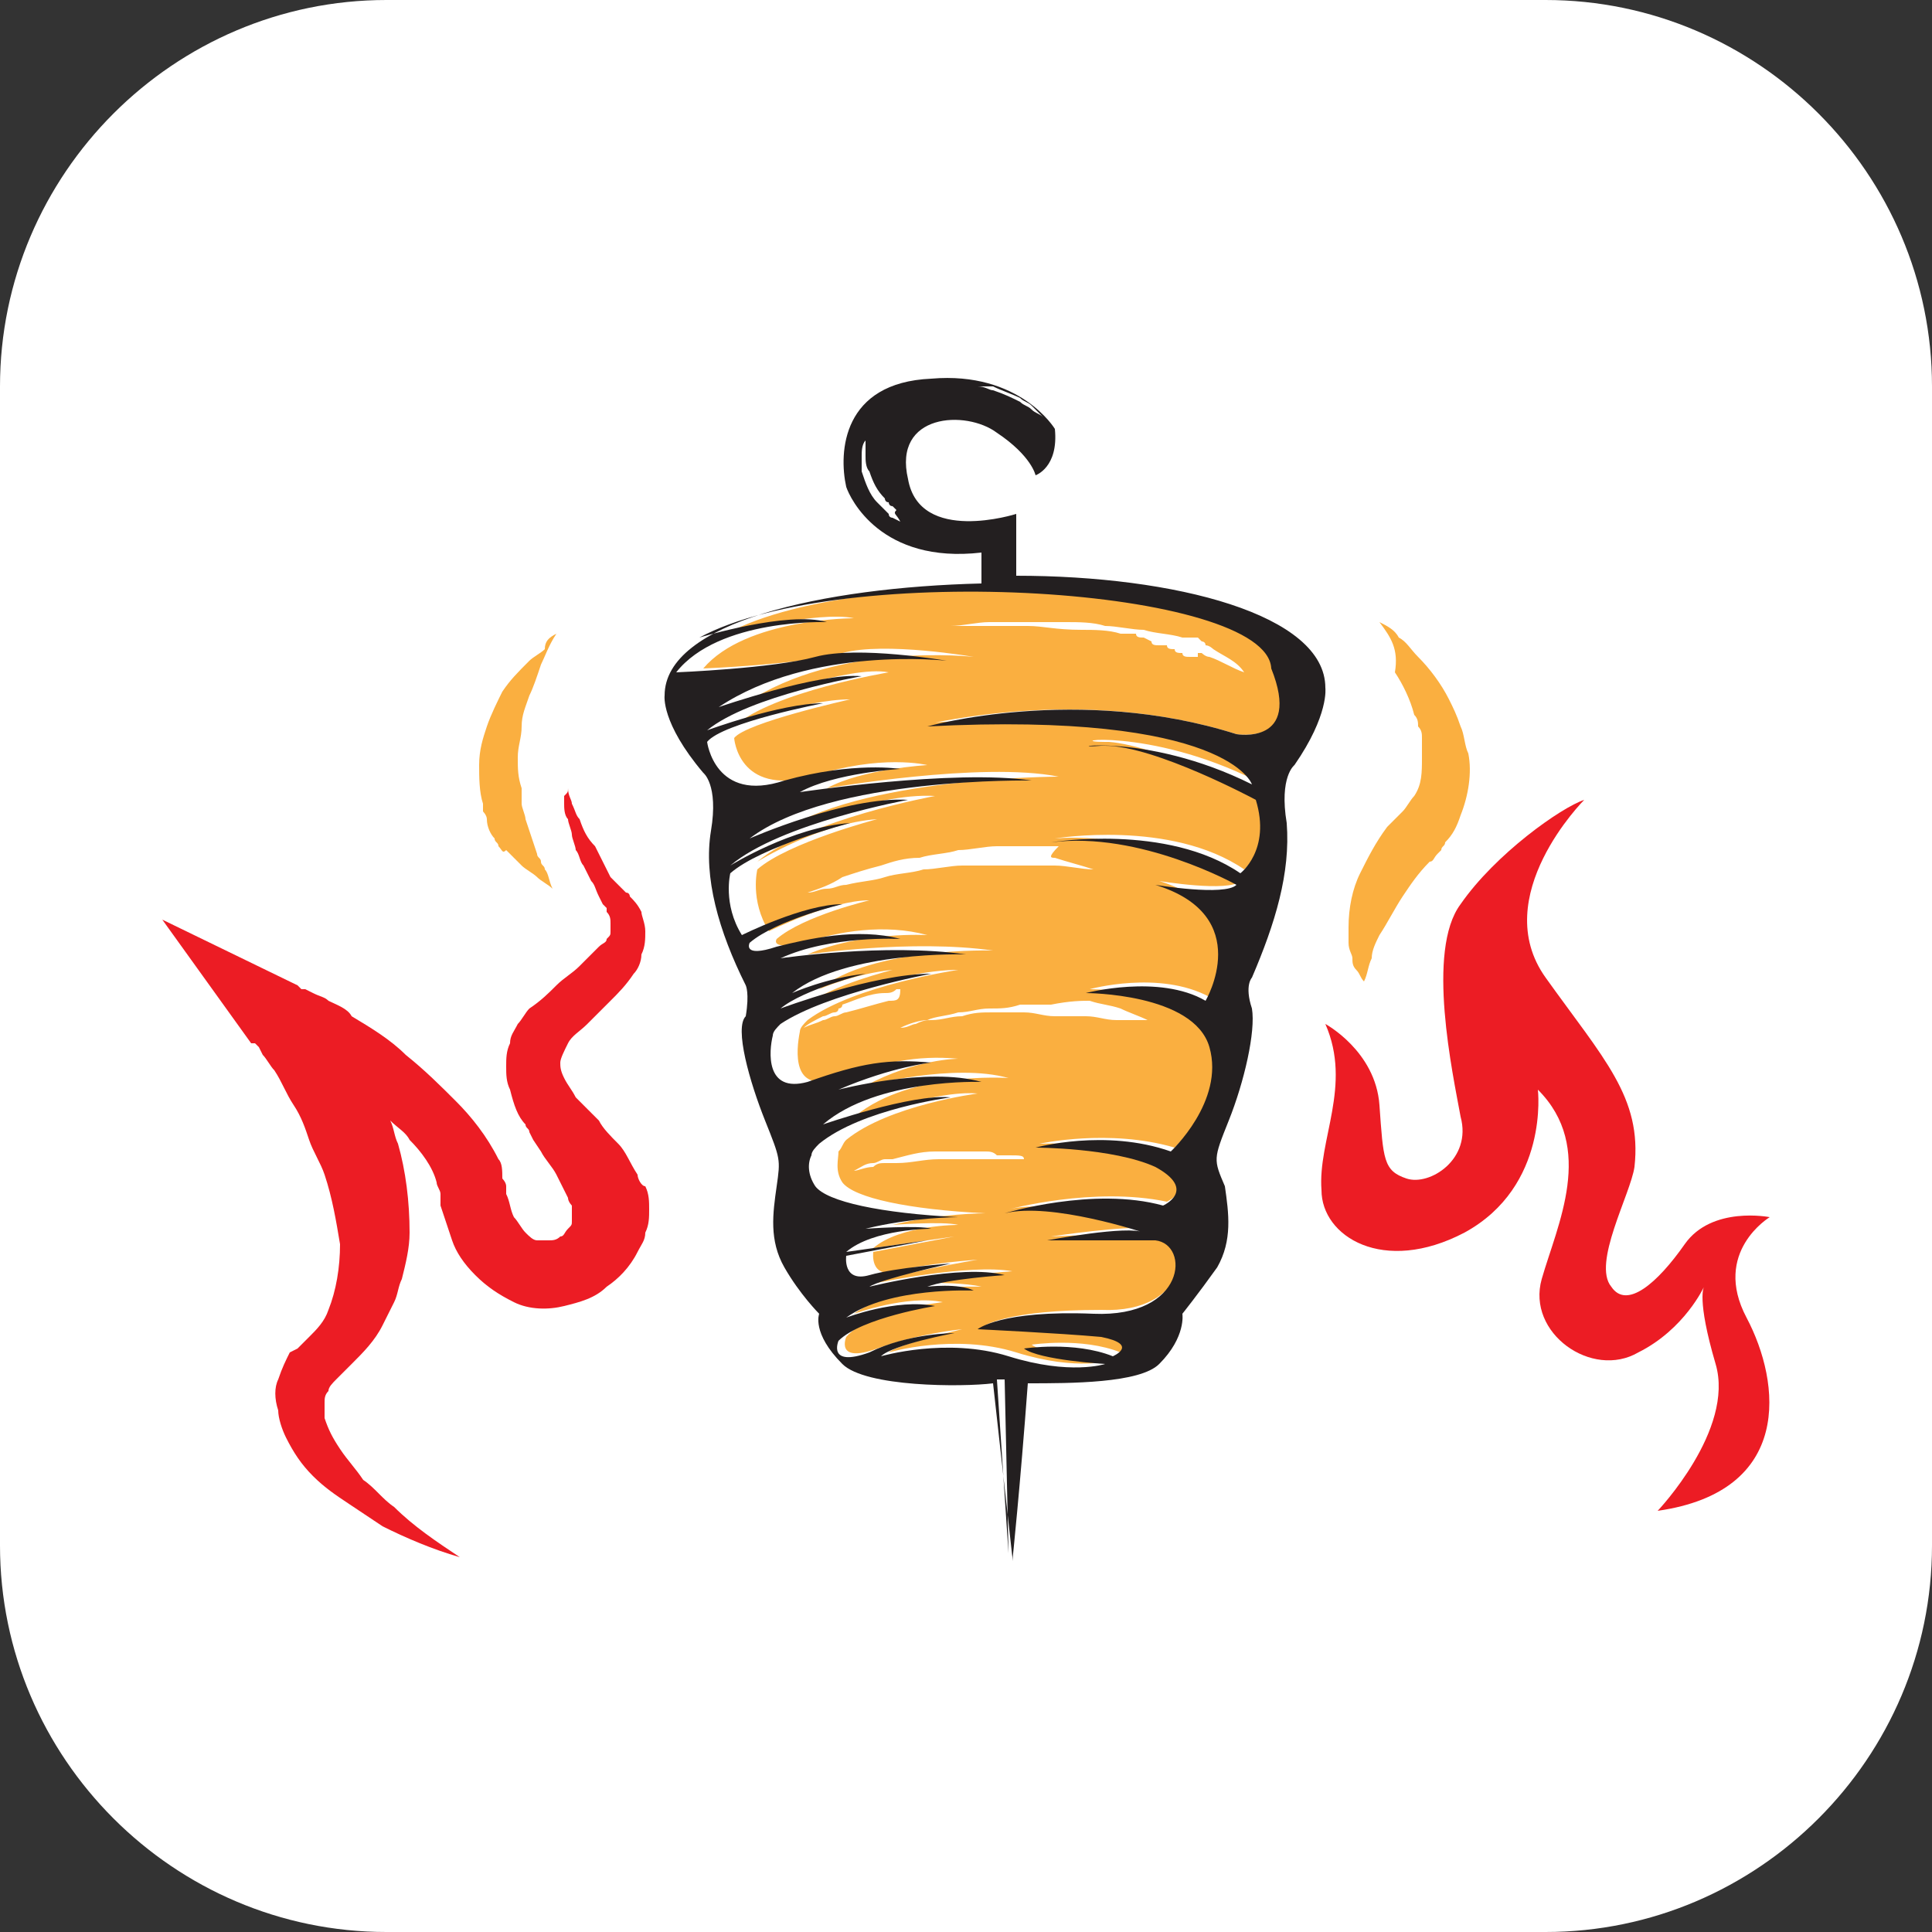
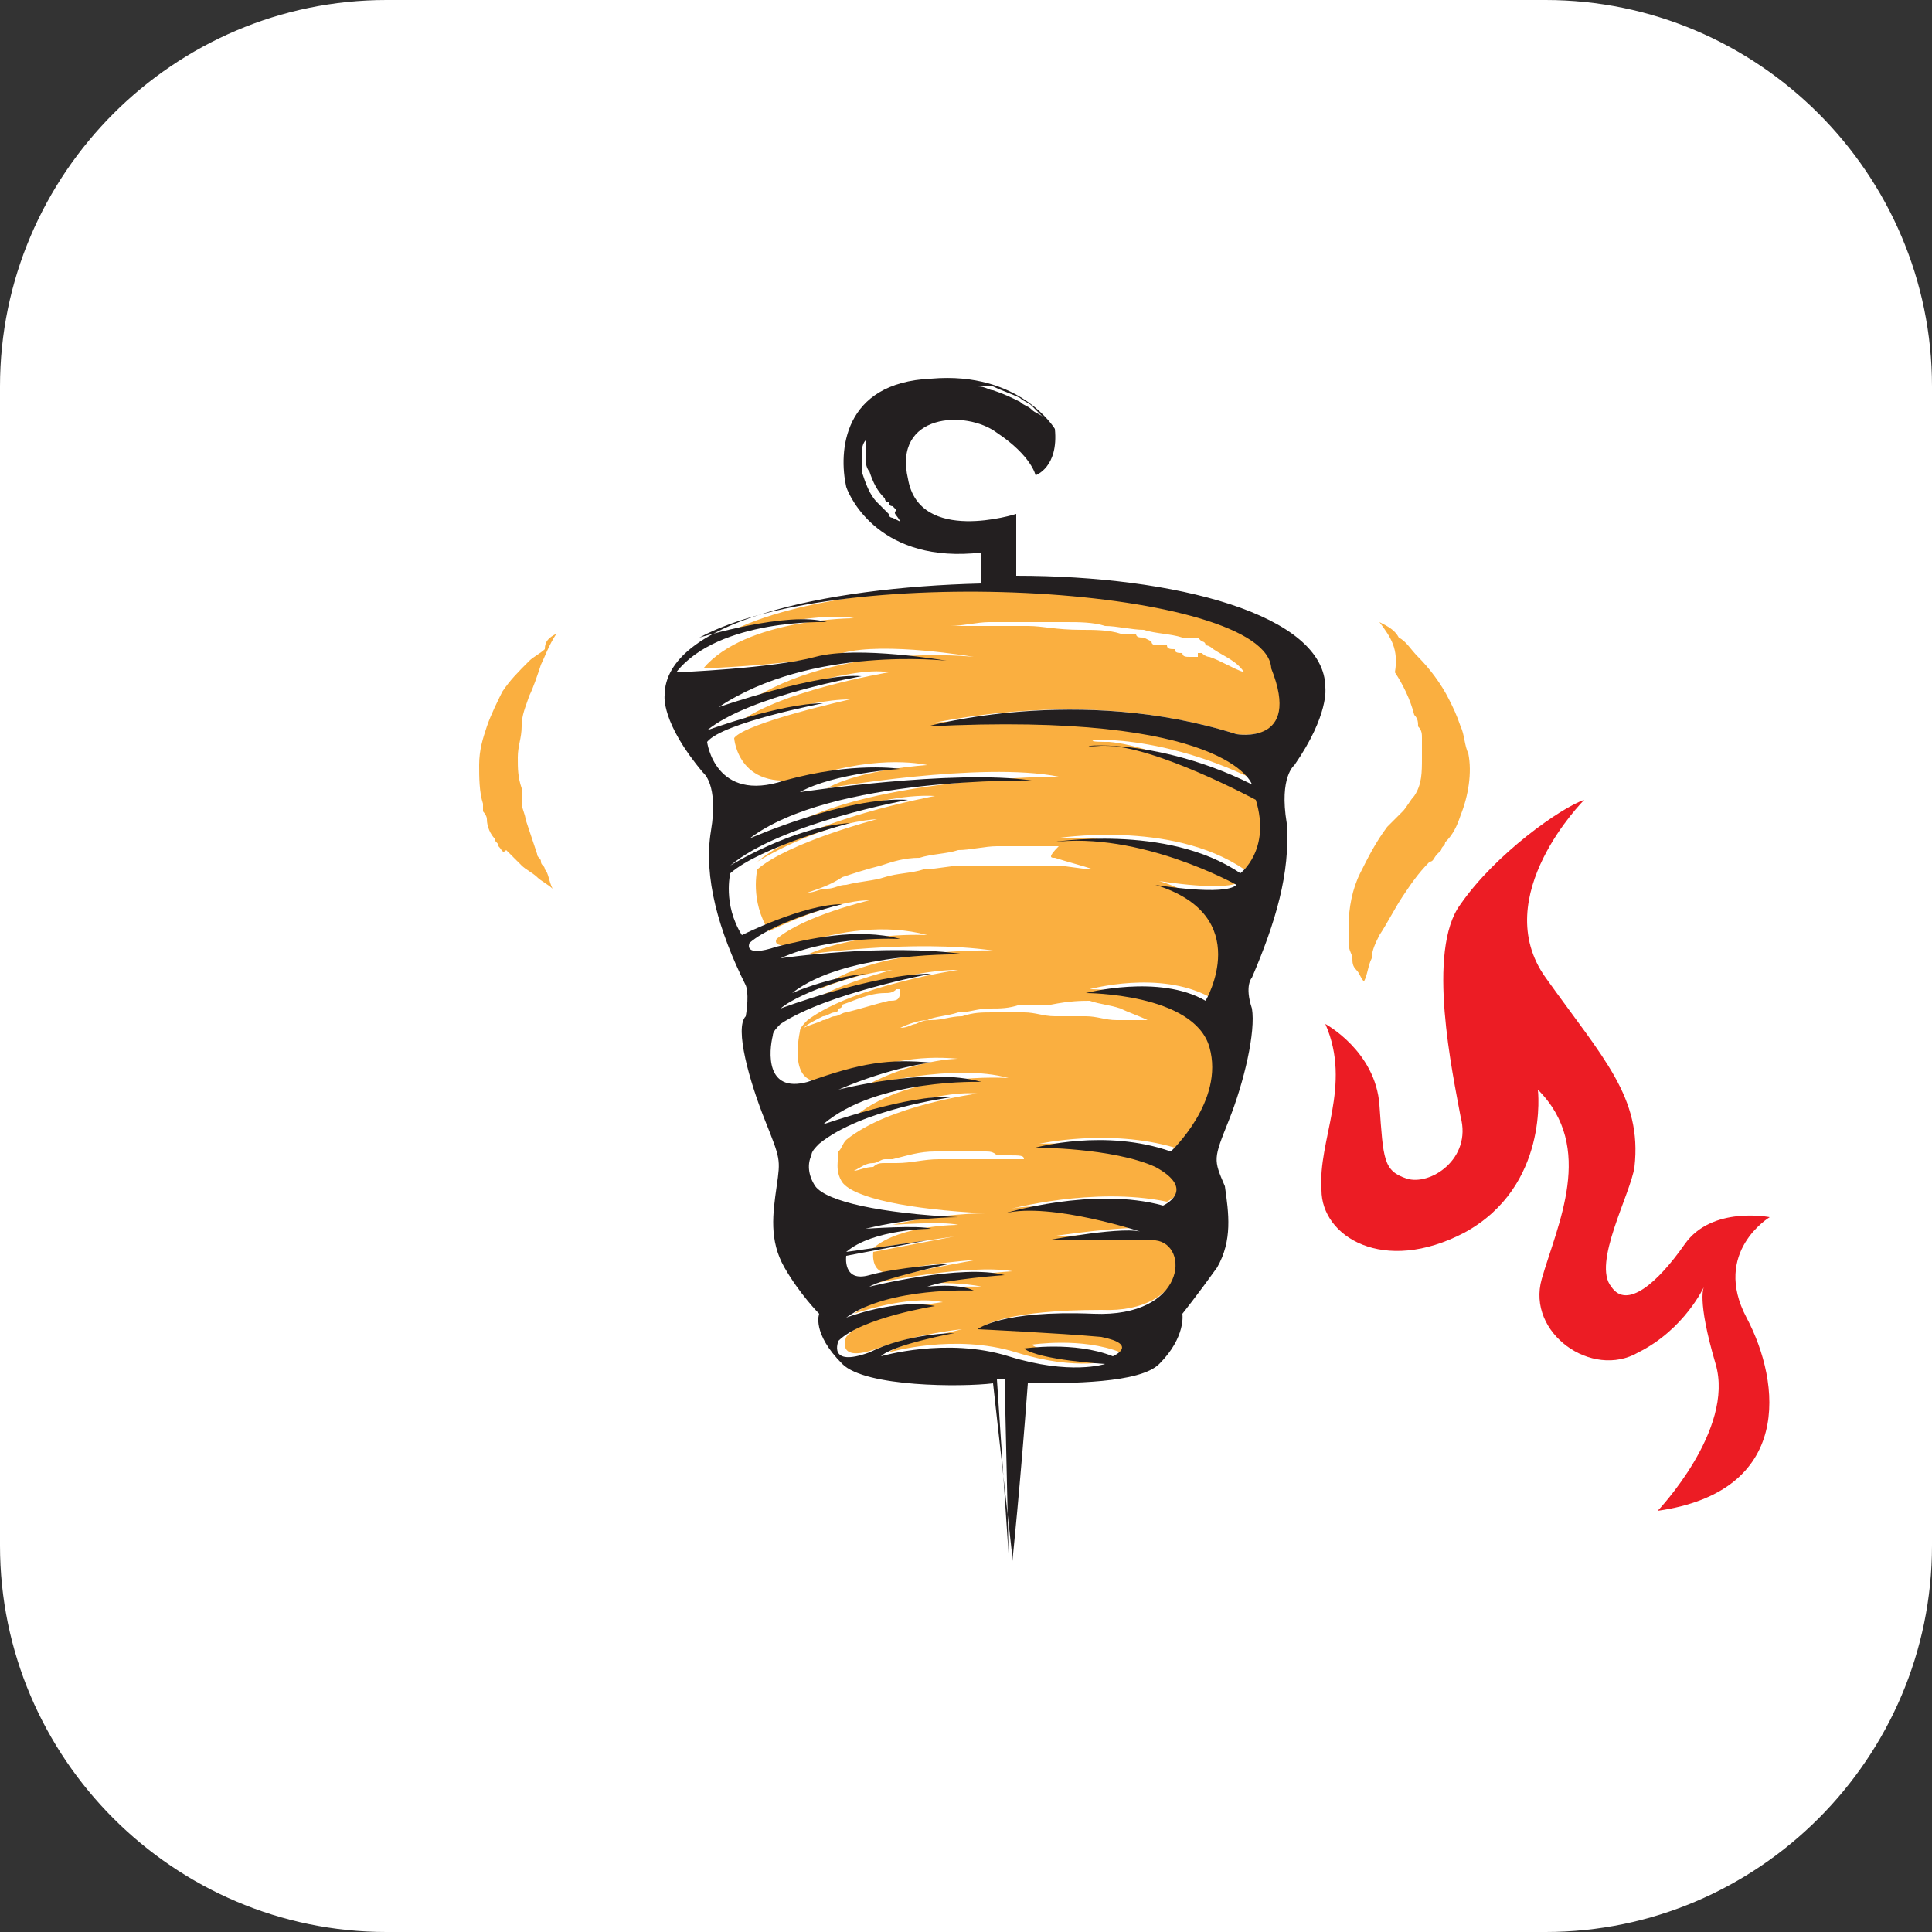
<svg xmlns="http://www.w3.org/2000/svg" version="1.1" id="Layer_1" x="0px" y="0px" viewBox="0 0 50 50" style="enable-background:new 0 0 50 50;" xml:space="preserve">
  <rect x="0" y="0" width="50" height="50" fill="#333333" stroke="none" />
  <style type="text/css">
	.st0{fill:#FFFFFF;}
	.st1{fill:#FAAF40;}
	.st2{fill:#231F20;}
	.st3{fill:#EC1C24;}
</style>
  <path class="st0" d="M10,0h30c5.5,0,10,4.5,10,10v30c0,5.5-4.5,10-10,10H10C4.5,50,0,45.5,0,40V10C0,4.5,4.5,0,10,0z" />
  <g>
    <path class="st1" d="M29.7,31.8C29.7,31.8,29.7,31.8,29.7,31.8C29.7,31.8,29.7,31.8,29.7,31.8" />
    <path class="st1" d="M32,19c0,0,1.7,0.3,1.6-1.8c-0.1-2.1-11.1-2.8-14.8-0.8c0,0,2.4-0.6,3.3-0.4c0,0-2.8,0-3.9,1.3   c0,0,2.5-0.1,3.6-0.4c1.1-0.3,3.4,0.1,3.4,0.1s-3.5-0.4-5.9,1.2c0,0,2.7-1,3.7-0.8c0,0-3,0.5-4,1.4c0,0,1.8-0.7,3-0.7   c0,0-2.7,0.6-3,1c0,0,0.1,1.5,2,1c1.8-0.6,3-0.3,3-0.3s-1.7,0.1-2.6,0.6c0,0,4-0.7,6-0.3c0,0-5.2,0-7.3,1.5c0,0,2.5-1.1,4.1-1   c0,0-3.3,0.6-4.6,1.7c0,0,1.6-1,3.1-1.1c0,0-2.3,0.6-3.1,1.3c0,0-0.2,0.8,0.3,1.6c0,0,1.6-0.8,2.6-0.8c0,0-1.7,0.4-2.4,1   c0,0-0.2,0.3,0.7,0.1c0.9-0.3,2.1-0.5,3.2-0.2c0,0-1.7-0.1-3.1,0.5c0,0,2.7-0.4,4.8-0.1c0,0-3.1-0.1-4.5,1c0,0,0.9-0.4,1.9-0.5   c0,0-1.6,0.4-2.2,0.9c0,0,2.4-0.9,3.9-0.9c0,0-2.7,0.4-3.9,1.3c-0.1,0.1-0.2,0.2-0.2,0.3c-0.1,0.5-0.2,1.6,0.9,1.2   c1.3-0.4,2.1-0.6,3.2-0.5c0,0-1.1,0-2.4,0.7c0,0,2.3-0.6,3.7-0.2c0,0-2.7-0.2-4.1,1.1c0,0,2.2-0.8,3.3-0.7c0,0-2.3,0.3-3.4,1.2   c-0.1,0.1-0.1,0.2-0.2,0.3c0,0.2-0.1,0.5,0.1,0.8c0.3,0.4,1.7,0.7,3.7,0.8c0,0-1.2,0-2.4,0.3c0,0,1.3-0.1,1.7,0c0,0-1.5,0-2.2,0.6   l2.1-0.3l-2.1,0.4c0,0-0.1,0.7,0.6,0.5c0.7-0.2,2.1-0.3,2.1-0.3S23,33,22.7,33.2c0,0,2.4-0.5,3.5-0.3c0,0-1.5,0.1-2,0.3   c0,0,0.8,0,1.2,0.1c0,0-2.2-0.1-3.3,0.7c0,0,1.4-0.5,2.3-0.3c0,0-1.9,0.2-2.5,0.9c0,0-0.3,0.7,0.8,0.3c1.1-0.4,2.2-0.5,2.2-0.5   s-1.7,0.4-1.9,0.6c0,0,1.7-0.5,3.3,0c1.6,0.5,2.5,0.2,2.5,0.2s-1.7-0.1-2.1-0.4c0,0,1.3-0.2,2.3,0.2c0,0,0.7-0.4-0.3-0.5   c-1-0.2-3.2-0.2-3.2-0.2s0.6-0.4,3-0.4C30.8,34,30.9,32,30,32c-0.9-0.1-2.8,0-2.8,0s2-0.3,2.5-0.2c-0.2-0.1-2.5-0.8-3.6-0.5   c0,0,2.2-0.6,4.1-0.2c0,0,1-0.5-0.2-1c-1.1-0.6-3.1-0.5-3.1-0.5s1.8-0.4,3.5,0.1c0,0,1.4-1.3,1-2.7c-0.4-1.4-3.2-1.4-3.2-1.4   s1.8-0.5,3.1,0.2c0,0,1.3-2.2-1.3-3c0,0,1.8,0.3,2.1,0c0,0-2.6-1.3-4.8-1.1c0,0,3-0.5,4.9,0.8c0,0,0.8-0.6,0.4-1.9   c0,0-2.6-1.3-3.9-1.4c0,0-0.1,0-0.1,0c-1.2,0,1.1-0.4,3.9,1c0,0-0.6-2-8.4-1.5C24,18.8,27.9,17.7,32,19 M23,25.9   c-0.4,0.1-0.7,0.2-1.1,0.3c-0.1,0-0.2,0.1-0.3,0.1c-0.1,0-0.2,0.1-0.3,0.1c-0.2,0.1-0.3,0.1-0.5,0.2l0,0c0.1-0.1,0.3-0.2,0.5-0.3   c0.1,0,0.2-0.1,0.3-0.1c0,0,0.1,0,0.1-0.1c0,0,0.1,0,0.1-0.1c0.3-0.1,0.7-0.3,1.1-0.3c0.1,0,0.2,0,0.3-0.1c0.1,0,0.2,0,0.3,0   c0.1,0,0.2,0,0.3,0c0,0,0.1,0,0.1,0l0.1,0c0,0,0.1,0,0.1,0c0,0,0.1,0,0.1,0c0.1,0,0.2,0,0.3,0c0,0,0.1,0,0.1,0c0,0,0.1,0,0.1,0   l0.1,0c0,0,0.1,0,0.1,0v0l-0.3,0l-0.1,0c0,0-0.1,0-0.1,0l-0.3,0c-0.1,0-0.2,0-0.3,0l-0.1,0c0,0-0.1,0-0.1,0l-0.3,0   C23.3,25.9,23.2,25.9,23,25.9 M26.5,30l-0.3,0l-0.1,0c0,0-0.1,0-0.1,0l-0.3,0c-0.1,0-0.2,0-0.3,0l-0.1,0c0,0-0.1,0-0.1,0l-0.3,0   c-0.2,0-0.4,0-0.6,0c-0.4,0-0.7,0.1-1.1,0.1c-0.1,0-0.2,0-0.3,0c-0.1,0-0.2,0-0.3,0.1c-0.2,0-0.4,0.1-0.5,0.1l0,0   c0.2-0.1,0.3-0.2,0.5-0.2c0.1,0,0.2-0.1,0.3-0.1c0,0,0.1,0,0.1,0c0,0,0.1,0,0.1,0c0.4-0.1,0.7-0.2,1.1-0.2c0.1,0,0.2,0,0.3,0   c0.1,0,0.2,0,0.3,0c0.1,0,0.2,0,0.3,0c0,0,0.1,0,0.1,0l0.1,0c0,0,0.1,0,0.1,0c0,0,0.1,0,0.1,0c0.1,0,0.2,0,0.3,0.1c0,0,0.1,0,0.1,0   c0,0,0.1,0,0.1,0l0.1,0C26.4,29.9,26.5,29.9,26.5,30L26.5,30z M28.2,25.9c0.3,0.1,0.5,0.1,0.8,0.2c0.2,0.1,0.5,0.2,0.7,0.3l0,0   c-0.1,0-0.1,0-0.2,0c-0.1,0-0.1,0-0.2,0c-0.1,0-0.3,0-0.4,0c-0.3,0-0.5-0.1-0.8-0.1c-0.1,0-0.2,0-0.4,0l-0.4,0   c-0.3,0-0.5-0.1-0.8-0.1c-0.3,0-0.5,0-0.8,0c-0.3,0-0.5,0-0.8,0.1c-0.3,0-0.5,0.1-0.8,0.1c-0.1,0-0.2,0-0.4,0.1   c-0.1,0-0.2,0.1-0.4,0.1l0,0c0.2-0.1,0.5-0.2,0.7-0.2c0.2-0.1,0.5-0.1,0.8-0.2c0.3,0,0.5-0.1,0.8-0.1c0.3,0,0.5,0,0.8-0.1   c0.3,0,0.5,0,0.8,0C27.7,25.9,28,25.9,28.2,25.9 M27.3,22.2c0.3,0.1,0.7,0.2,1,0.3l0,0c-0.3,0-0.7-0.1-1-0.1c-0.1,0-0.2,0-0.2,0   c0,0-0.1,0-0.1,0l-0.1,0l-0.1,0l-0.1,0c-0.1,0-0.2,0-0.2,0c-0.1,0-0.2,0-0.2,0c-0.1,0-0.2,0-0.2,0c0,0-0.1,0-0.1,0l-0.1,0   c-0.1,0-0.2,0-0.2,0l-0.2,0c-0.1,0-0.2,0-0.2,0l-0.1,0l-0.1,0c-0.1,0-0.2,0-0.2,0c-0.3,0-0.7,0.1-1,0.1c-0.3,0.1-0.7,0.1-1,0.2   c-0.3,0.1-0.6,0.1-1,0.2c-0.2,0-0.3,0.1-0.5,0.1c-0.2,0-0.3,0.1-0.5,0.1l0,0c0.3-0.1,0.6-0.2,0.9-0.4c0.3-0.1,0.6-0.2,1-0.3   c0.3-0.1,0.6-0.2,1-0.2c0.3-0.1,0.7-0.1,1-0.2c0.3,0,0.7-0.1,1-0.1c0.3,0,0.7,0,1,0c0,0,0.1,0,0.1,0l0.1,0l0.1,0l0.1,0l0.1,0   c0,0,0.1,0,0.1,0C27.1,22.2,27.2,22.2,27.3,22.2 M26.6,16.2c-0.3,0-0.7,0-1,0c-0.2,0-0.3,0-0.5,0c-0.2,0-0.3,0-0.5,0l0,0   c0.3,0,0.7-0.1,1-0.1c0.3,0,0.7,0,1,0c0.3,0,0.7,0,1,0c0.3,0,0.7,0,1,0.1c0.3,0,0.7,0.1,1,0.1c0.3,0.1,0.7,0.1,1,0.2   c0,0,0.1,0,0.1,0l0.1,0l0.1,0l0.1,0l0.1,0.1c0,0,0.1,0,0.1,0.1c0.1,0,0.2,0.1,0.2,0.1c0.3,0.2,0.6,0.3,0.8,0.6l0,0   c-0.3-0.1-0.6-0.3-0.9-0.4c-0.1,0-0.2-0.1-0.2-0.1c0,0-0.1,0-0.1,0L31,17l-0.1,0l-0.1,0c-0.1,0-0.2,0-0.2-0.1c-0.1,0-0.2,0-0.2-0.1   c-0.1,0-0.2,0-0.2-0.1c0,0-0.1,0-0.1,0l-0.1,0c-0.1,0-0.2,0-0.2-0.1l-0.2-0.1c-0.1,0-0.2,0-0.2-0.1l-0.1,0l-0.1,0   c-0.1,0-0.2,0-0.2,0c-0.3-0.1-0.7-0.1-1-0.1C27.3,16.3,27,16.2,26.6,16.2" />
    <path class="st2" d="M34.3,17.8c0-1.9-3.9-2.9-8-2.9c0-1,0-1.6,0-1.6s-2.5,0.8-2.8-0.9c-0.4-1.7,1.5-1.8,2.3-1.2   c0.9,0.6,1,1.1,1,1.1s0.6-0.2,0.5-1.2c0,0-0.9-1.5-3.2-1.3c-2.3,0.1-2.4,1.9-2.2,2.8c0.1,0.3,0.9,2,3.5,1.7l0,0.8c0,0,0,0,0,0   c-4.1,0.1-8.2,1-8.2,2.9c0,0-0.1,0.7,1,2c0,0,0.4,0.3,0.2,1.5c-0.2,1.2,0.2,2.6,0.9,4c0,0,0.1,0.2,0,0.8C19,26.6,19.4,28,19.8,29   c0.4,1,0.4,1,0.3,1.7c-0.1,0.7-0.2,1.4,0.2,2.1c0.4,0.7,0.9,1.2,0.9,1.2s-0.2,0.5,0.6,1.3c0.6,0.6,3.1,0.6,3.9,0.5l0.5,4.5l0,0.1   c0,0,0.2-1.9,0.4-4.6c0,0,0,0,0,0c1.1,0,2.9,0,3.4-0.5c0.7-0.7,0.6-1.3,0.6-1.3s0.4-0.5,0.9-1.2c0.4-0.7,0.3-1.4,0.2-2.1   C31.4,30,31.4,30,31.8,29c0.4-1,0.7-2.3,0.6-2.9c-0.2-0.6,0-0.8,0-0.8c0.6-1.4,1-2.7,0.9-4c-0.2-1.2,0.2-1.5,0.2-1.5   C34.4,18.5,34.3,17.8,34.3,17.8z M24.9,10c0.1,0,0.1,0,0.2,0c0.1,0,0.1,0,0.2,0c0,0,0.1,0,0.1,0l0.1,0c0,0,0.1,0,0.1,0   c0,0,0.1,0,0.1,0c0.2,0.1,0.5,0.2,0.7,0.3c0.1,0.1,0.2,0.1,0.3,0.2c0.1,0.1,0.2,0.2,0.3,0.3c-0.1-0.1-0.2-0.1-0.3-0.2   c-0.1-0.1-0.2-0.1-0.3-0.2c-0.2-0.1-0.4-0.2-0.7-0.3c-0.1,0-0.2-0.1-0.4-0.1c-0.1,0-0.1,0-0.2,0l-0.1,0c0,0-0.1,0-0.1,0   c-0.2,0-0.5,0-0.7,0C24.4,10.1,24.6,10,24.9,10z M23.3,13.5C23.3,13.5,23.2,13.5,23.3,13.5l-0.2-0.1c0,0-0.1,0-0.1-0.1l0,0   c0,0,0,0,0,0c-0.1-0.1-0.2-0.2-0.3-0.3c-0.2-0.2-0.3-0.5-0.4-0.8c0-0.1,0-0.3,0-0.4c0-0.1,0-0.3,0.1-0.4c0,0.1,0,0.3,0,0.4   c0,0.1,0,0.3,0.1,0.4c0.1,0.3,0.2,0.5,0.4,0.7c0,0,0,0.1,0.1,0.1l0,0c0,0,0,0,0,0c0,0,0,0.1,0.1,0.1l0.1,0.1   C23.1,13.3,23.2,13.3,23.3,13.5c0.3,0.1,0.5,0.2,0.8,0.3C23.8,13.7,23.6,13.6,23.3,13.5z M25.8,35.7c0,0,0.1,0,0.2,0l0.1,4.5   L25.8,35.7z M32,19c-4.1-1.3-8-0.2-8-0.2c7.8-0.4,8.4,1.5,8.4,1.5c-2.8-1.4-5.1-0.9-3.9-1c0,0,0.1,0,0.1,0c1.3,0,3.9,1.4,3.9,1.4   c0.4,1.3-0.4,1.9-0.4,1.9c-1.9-1.3-4.9-0.8-4.9-0.8c2.3-0.3,4.8,1.1,4.8,1.1c-0.3,0.3-2.1,0-2.1,0c2.6,0.8,1.3,3,1.3,3   c-1.2-0.7-3.1-0.2-3.1-0.2s2.8,0,3.2,1.4c0.4,1.4-1,2.7-1,2.7c-1.7-0.6-3.5-0.1-3.5-0.1s2,0,3.1,0.5c1.1,0.6,0.2,1,0.2,1   c-1.8-0.5-4.1,0.2-4.1,0.2c1.2-0.3,3.6,0.5,3.6,0.5c-0.4-0.2-2.5,0.2-2.5,0.2s1.9,0,2.8,0c0.9,0.1,0.8,2-1.6,1.9   c-2.4-0.1-3,0.4-3,0.4s2.1,0.1,3.2,0.2c1,0.2,0.3,0.5,0.3,0.5c-1-0.4-2.3-0.2-2.3-0.2c0.4,0.3,2.1,0.4,2.1,0.4s-0.9,0.3-2.5-0.2   c-1.6-0.5-3.3,0-3.3,0c0.3-0.3,1.9-0.6,1.9-0.6s-1.2,0-2.2,0.5c-1.1,0.4-0.8-0.3-0.8-0.3c0.6-0.6,2.5-0.9,2.5-0.9   c-1-0.2-2.3,0.3-2.3,0.3c1.1-0.8,3.3-0.7,3.3-0.7c-0.4-0.2-1.2-0.1-1.2-0.1c0.5-0.2,2-0.3,2-0.3c-1.1-0.3-3.5,0.3-3.5,0.3   c0.3-0.2,2.1-0.6,2.1-0.6s-1.4,0.1-2.1,0.3c-0.7,0.2-0.6-0.5-0.6-0.5l2.1-0.4l-2.1,0.3c0.7-0.6,2.2-0.6,2.2-0.6   c-0.3-0.1-1.7,0-1.7,0c1.2-0.3,2.4-0.3,2.4-0.3c-2-0.1-3.4-0.4-3.7-0.8c-0.2-0.3-0.2-0.6-0.1-0.8c0-0.1,0.1-0.2,0.2-0.3   c1.1-0.9,3.4-1.2,3.4-1.2c-1-0.1-3.3,0.7-3.3,0.7c1.4-1.2,4.1-1.1,4.1-1.1c-1.4-0.4-3.7,0.2-3.7,0.2c1.4-0.6,2.4-0.7,2.4-0.7   c-1.1-0.1-1.8,0-3.2,0.5c-1.1,0.3-1-0.8-0.9-1.2c0-0.1,0.1-0.2,0.2-0.3c1.2-0.8,3.9-1.3,3.9-1.3c-1.5,0-3.9,0.9-3.9,0.9   c0.6-0.5,2.2-0.9,2.2-0.9c-1,0.1-1.9,0.5-1.9,0.5c1.4-1.1,4.5-1,4.5-1c-2.1-0.3-4.8,0.1-4.8,0.1c1.3-0.6,3.1-0.5,3.1-0.5   c-1.1-0.3-2.4,0-3.2,0.2c-0.9,0.3-0.7-0.1-0.7-0.1c0.7-0.6,2.4-1,2.4-1c-1,0-2.6,0.8-2.6,0.8c-0.5-0.8-0.3-1.6-0.3-1.6   c0.8-0.7,3.1-1.3,3.1-1.3c-1.5,0.1-3.1,1.1-3.1,1.1c1.3-1.1,4.6-1.7,4.6-1.7c-1.6-0.1-4.1,1-4.1,1c2.1-1.6,7.3-1.5,7.3-1.5   c-2-0.3-6,0.3-6,0.3c0.9-0.5,2.6-0.6,2.6-0.6s-1.2-0.2-3,0.3c-1.8,0.6-2-1-2-1c0.4-0.5,3-1,3-1c-1.1,0-3,0.7-3,0.7   c1.1-0.9,4-1.4,4-1.4c-1.1-0.1-3.7,0.8-3.7,0.8c2.4-1.6,5.9-1.2,5.9-1.2s-2.3-0.4-3.4-0.1c-1.1,0.3-3.6,0.4-3.6,0.4   c1.1-1.4,3.9-1.3,3.9-1.3c-1-0.3-3.3,0.4-3.3,0.4c3.7-2,14.7-1.3,14.8,0.8C33.7,19.3,32,19,32,19z" />
-     <path class="st3" d="M16.5,30.4c-0.2-0.3-0.3-0.6-0.5-0.8c-0.2-0.2-0.4-0.4-0.5-0.6l-0.3-0.3l-0.1-0.1L15,28.5c0,0-0.1-0.1-0.1-0.1   c-0.1-0.2-0.2-0.3-0.3-0.5c-0.1-0.2-0.1-0.3-0.1-0.4c0-0.1,0.1-0.3,0.2-0.5c0.1-0.2,0.3-0.3,0.5-0.5c0.2-0.2,0.4-0.4,0.6-0.6   c0.2-0.2,0.4-0.4,0.6-0.7c0.1-0.1,0.2-0.3,0.2-0.5c0.1-0.2,0.1-0.4,0.1-0.6c0-0.2-0.1-0.4-0.1-0.5c-0.1-0.2-0.2-0.3-0.3-0.4   c0,0,0-0.1-0.1-0.1l-0.1-0.1L16.1,23c-0.1-0.1-0.2-0.2-0.3-0.3l-0.1-0.2l-0.1-0.2l-0.1-0.2l-0.1-0.2c-0.2-0.2-0.3-0.4-0.4-0.7   c-0.1-0.1-0.1-0.2-0.2-0.4c0-0.1-0.1-0.2-0.1-0.4c0,0.1,0,0.1-0.1,0.2l0,0.1l0,0.1c0,0.1,0,0.3,0.1,0.4c0,0.1,0.1,0.3,0.1,0.4   c0,0.1,0.1,0.3,0.1,0.4c0.1,0.1,0.1,0.3,0.2,0.4l0.1,0.2l0.1,0.2c0.1,0.1,0.1,0.2,0.2,0.4l0.1,0.2l0.1,0.1l0,0.1   c0.1,0.1,0.1,0.2,0.1,0.3c0,0.1,0,0.2,0,0.2c0,0.1,0,0.1-0.1,0.2c0,0.1-0.1,0.1-0.2,0.2c-0.1,0.1-0.3,0.3-0.5,0.5   c-0.2,0.2-0.4,0.3-0.6,0.5c-0.2,0.2-0.4,0.4-0.7,0.6c-0.1,0.1-0.2,0.3-0.3,0.4c-0.1,0.2-0.2,0.3-0.2,0.5c-0.1,0.2-0.1,0.4-0.1,0.6   c0,0.2,0,0.4,0.1,0.6c0.1,0.4,0.2,0.7,0.4,0.9c0,0.1,0.1,0.1,0.1,0.2l0.1,0.2l0.2,0.3c0.1,0.2,0.3,0.4,0.4,0.6   c0.1,0.2,0.2,0.4,0.3,0.6c0,0.1,0.1,0.2,0.1,0.2c0,0.1,0,0.1,0,0.2c0,0,0,0.1,0,0.2c0,0.1,0,0.1-0.1,0.2c-0.1,0.1-0.1,0.2-0.2,0.2   c-0.1,0.1-0.2,0.1-0.3,0.1c-0.1,0-0.2,0-0.3,0c-0.1,0-0.2-0.1-0.3-0.2c-0.1-0.1-0.2-0.3-0.3-0.4c-0.1-0.2-0.1-0.4-0.2-0.6l0-0.1   c0,0,0-0.1,0-0.1c0-0.1-0.1-0.2-0.1-0.2C13,30.3,13,30.1,12.9,30c-0.3-0.6-0.7-1.1-1.1-1.5c-0.4-0.4-0.8-0.8-1.3-1.2   c-0.4-0.4-0.9-0.7-1.4-1C9,26.1,8.7,26,8.5,25.9c-0.1-0.1-0.2-0.1-0.4-0.2l-0.2-0.1l-0.1,0l-0.1-0.1l-3.5-1.7l2.3,3.2L6.6,27   l0.1,0.1l0.1,0.2c0.1,0.1,0.2,0.3,0.3,0.4c0.2,0.3,0.3,0.6,0.5,0.9c0.2,0.3,0.3,0.6,0.4,0.9c0.1,0.3,0.3,0.6,0.4,0.9   c0.2,0.6,0.3,1.2,0.4,1.8c0,0.6-0.1,1.2-0.3,1.7c-0.1,0.3-0.3,0.5-0.5,0.7l-0.1,0.1c0,0-0.1,0.1-0.1,0.1c0,0-0.1,0.1-0.1,0.1   L7.5,35c-0.1,0.2-0.2,0.4-0.3,0.7c-0.1,0.2-0.1,0.5,0,0.8c0,0.2,0.1,0.5,0.2,0.7c0.2,0.4,0.4,0.7,0.7,1c0.3,0.3,0.6,0.5,0.9,0.7   c0.3,0.2,0.6,0.4,0.9,0.6c0.6,0.3,1.3,0.6,2,0.8c-0.6-0.4-1.2-0.8-1.7-1.3c-0.3-0.2-0.5-0.5-0.8-0.7C9.2,38,9,37.8,8.8,37.5   c-0.2-0.3-0.3-0.5-0.4-0.8c0-0.1,0-0.2,0-0.4c0-0.1,0-0.2,0.1-0.3c0-0.1,0.1-0.2,0.2-0.3l0.1-0.1c0,0,0,0,0.1-0.1c0,0,0,0,0.1-0.1   l0,0l0,0l0.1-0.1c0.3-0.3,0.6-0.6,0.8-1c0.1-0.2,0.2-0.4,0.3-0.6c0.1-0.2,0.1-0.4,0.2-0.6c0.1-0.4,0.2-0.8,0.2-1.2   c0-0.8-0.1-1.6-0.3-2.3c-0.1-0.2-0.1-0.4-0.2-0.6c0.2,0.2,0.4,0.3,0.5,0.5c0.3,0.3,0.6,0.7,0.7,1.1c0,0.1,0.1,0.2,0.1,0.3   c0,0,0,0.1,0,0.1c0,0,0,0,0,0.1l0,0.1c0.1,0.3,0.2,0.6,0.3,0.9c0.1,0.3,0.3,0.6,0.6,0.9c0.3,0.3,0.6,0.5,1,0.7   c0.4,0.2,0.9,0.2,1.3,0.1c0.4-0.1,0.8-0.2,1.1-0.5c0.3-0.2,0.6-0.5,0.8-0.9c0.1-0.2,0.2-0.3,0.2-0.5c0.1-0.2,0.1-0.4,0.1-0.6   c0-0.2,0-0.4-0.1-0.6C16.6,30.7,16.5,30.5,16.5,30.4" />
    <path class="st1" d="M35.7,16.1c0.2,0.1,0.4,0.2,0.5,0.4c0.2,0.1,0.3,0.3,0.5,0.5c0.3,0.3,0.6,0.7,0.8,1.1c0.1,0.2,0.2,0.4,0.3,0.7   c0.1,0.2,0.1,0.5,0.2,0.7c0.1,0.5,0,1.1-0.2,1.6c-0.1,0.3-0.2,0.5-0.4,0.7c0,0.1-0.1,0.1-0.1,0.2l-0.1,0.1   c-0.1,0.1-0.1,0.2-0.2,0.2c-0.3,0.3-0.5,0.6-0.7,0.9c-0.2,0.3-0.4,0.7-0.6,1c-0.1,0.2-0.2,0.4-0.2,0.6c-0.1,0.2-0.1,0.4-0.2,0.6   c-0.1-0.1-0.1-0.2-0.2-0.3c-0.1-0.1-0.1-0.2-0.1-0.3c0-0.1-0.1-0.2-0.1-0.4c0-0.1,0-0.2,0-0.4c0-0.5,0.1-1,0.3-1.4   c0.2-0.4,0.4-0.8,0.7-1.2l0.1-0.1c0,0,0.1-0.1,0.1-0.1l0.1-0.1c0,0,0.1-0.1,0.1-0.1c0.1-0.1,0.2-0.3,0.3-0.4c0.2-0.3,0.2-0.6,0.2-1   c0-0.2,0-0.4,0-0.5c0-0.1,0-0.2-0.1-0.3c0-0.1,0-0.2-0.1-0.3c-0.1-0.4-0.3-0.8-0.5-1.1C36.2,16.8,36,16.5,35.7,16.1" />
    <path class="st3" d="M34.3,26.5c0,0,1.3,0.7,1.4,2.1c0.1,1.4,0.1,1.7,0.7,1.9c0.6,0.2,1.7-0.5,1.4-1.6c-0.2-1.1-0.9-4.3,0-5.5   c0.9-1.3,2.6-2.5,3.2-2.7c0,0-2.5,2.5-1,4.6s2.5,3.1,2.3,4.9c-0.1,0.7-1.1,2.5-0.6,3.1c0.4,0.6,1.2-0.1,1.9-1.1   c0.7-1,2.2-0.7,2.2-0.7s-1.5,0.9-0.6,2.6c0.9,1.7,1.2,4.5-2.3,5c0,0,2-2.1,1.5-3.8c-0.5-1.7-0.3-2-0.3-2s-0.5,1.1-1.7,1.7   c-1.2,0.7-2.9-0.5-2.5-1.9c0.4-1.4,1.4-3.4-0.1-4.9c0,0,0.3,2.5-1.9,3.7c-2.1,1.1-3.7,0.1-3.7-1.1C34.1,29.5,35,28.1,34.3,26.5" />
    <path class="st1" d="M14.4,16.4c-0.2,0.3-0.3,0.6-0.4,0.8c-0.1,0.3-0.2,0.6-0.3,0.8c-0.1,0.3-0.2,0.5-0.2,0.8   c0,0.3-0.1,0.5-0.1,0.8c0,0.3,0,0.5,0.1,0.8c0,0.1,0,0.1,0,0.2c0,0.1,0,0.1,0,0.2c0,0.1,0.1,0.3,0.1,0.4c0.1,0.3,0.2,0.6,0.3,0.9   c0,0.1,0.1,0.1,0.1,0.2c0,0.1,0.1,0.1,0.1,0.2c0.1,0.1,0.1,0.3,0.2,0.5c-0.1-0.1-0.3-0.2-0.4-0.3c-0.1-0.1-0.3-0.2-0.4-0.3   l-0.2-0.2c0,0-0.1-0.1-0.1-0.1l-0.1-0.1C13,22.1,13,22,12.9,21.9c0-0.1-0.1-0.1-0.1-0.2c-0.1-0.1-0.2-0.3-0.2-0.5   c0-0.1-0.1-0.2-0.1-0.2l0-0.1c0,0,0-0.1,0-0.1c-0.1-0.3-0.1-0.7-0.1-1c0-0.4,0.1-0.7,0.2-1c0.1-0.3,0.3-0.7,0.4-0.9   c0.2-0.3,0.4-0.5,0.7-0.8c0.1-0.1,0.3-0.2,0.4-0.3C14.1,16.6,14.2,16.5,14.4,16.4" />
  </g>
</svg>